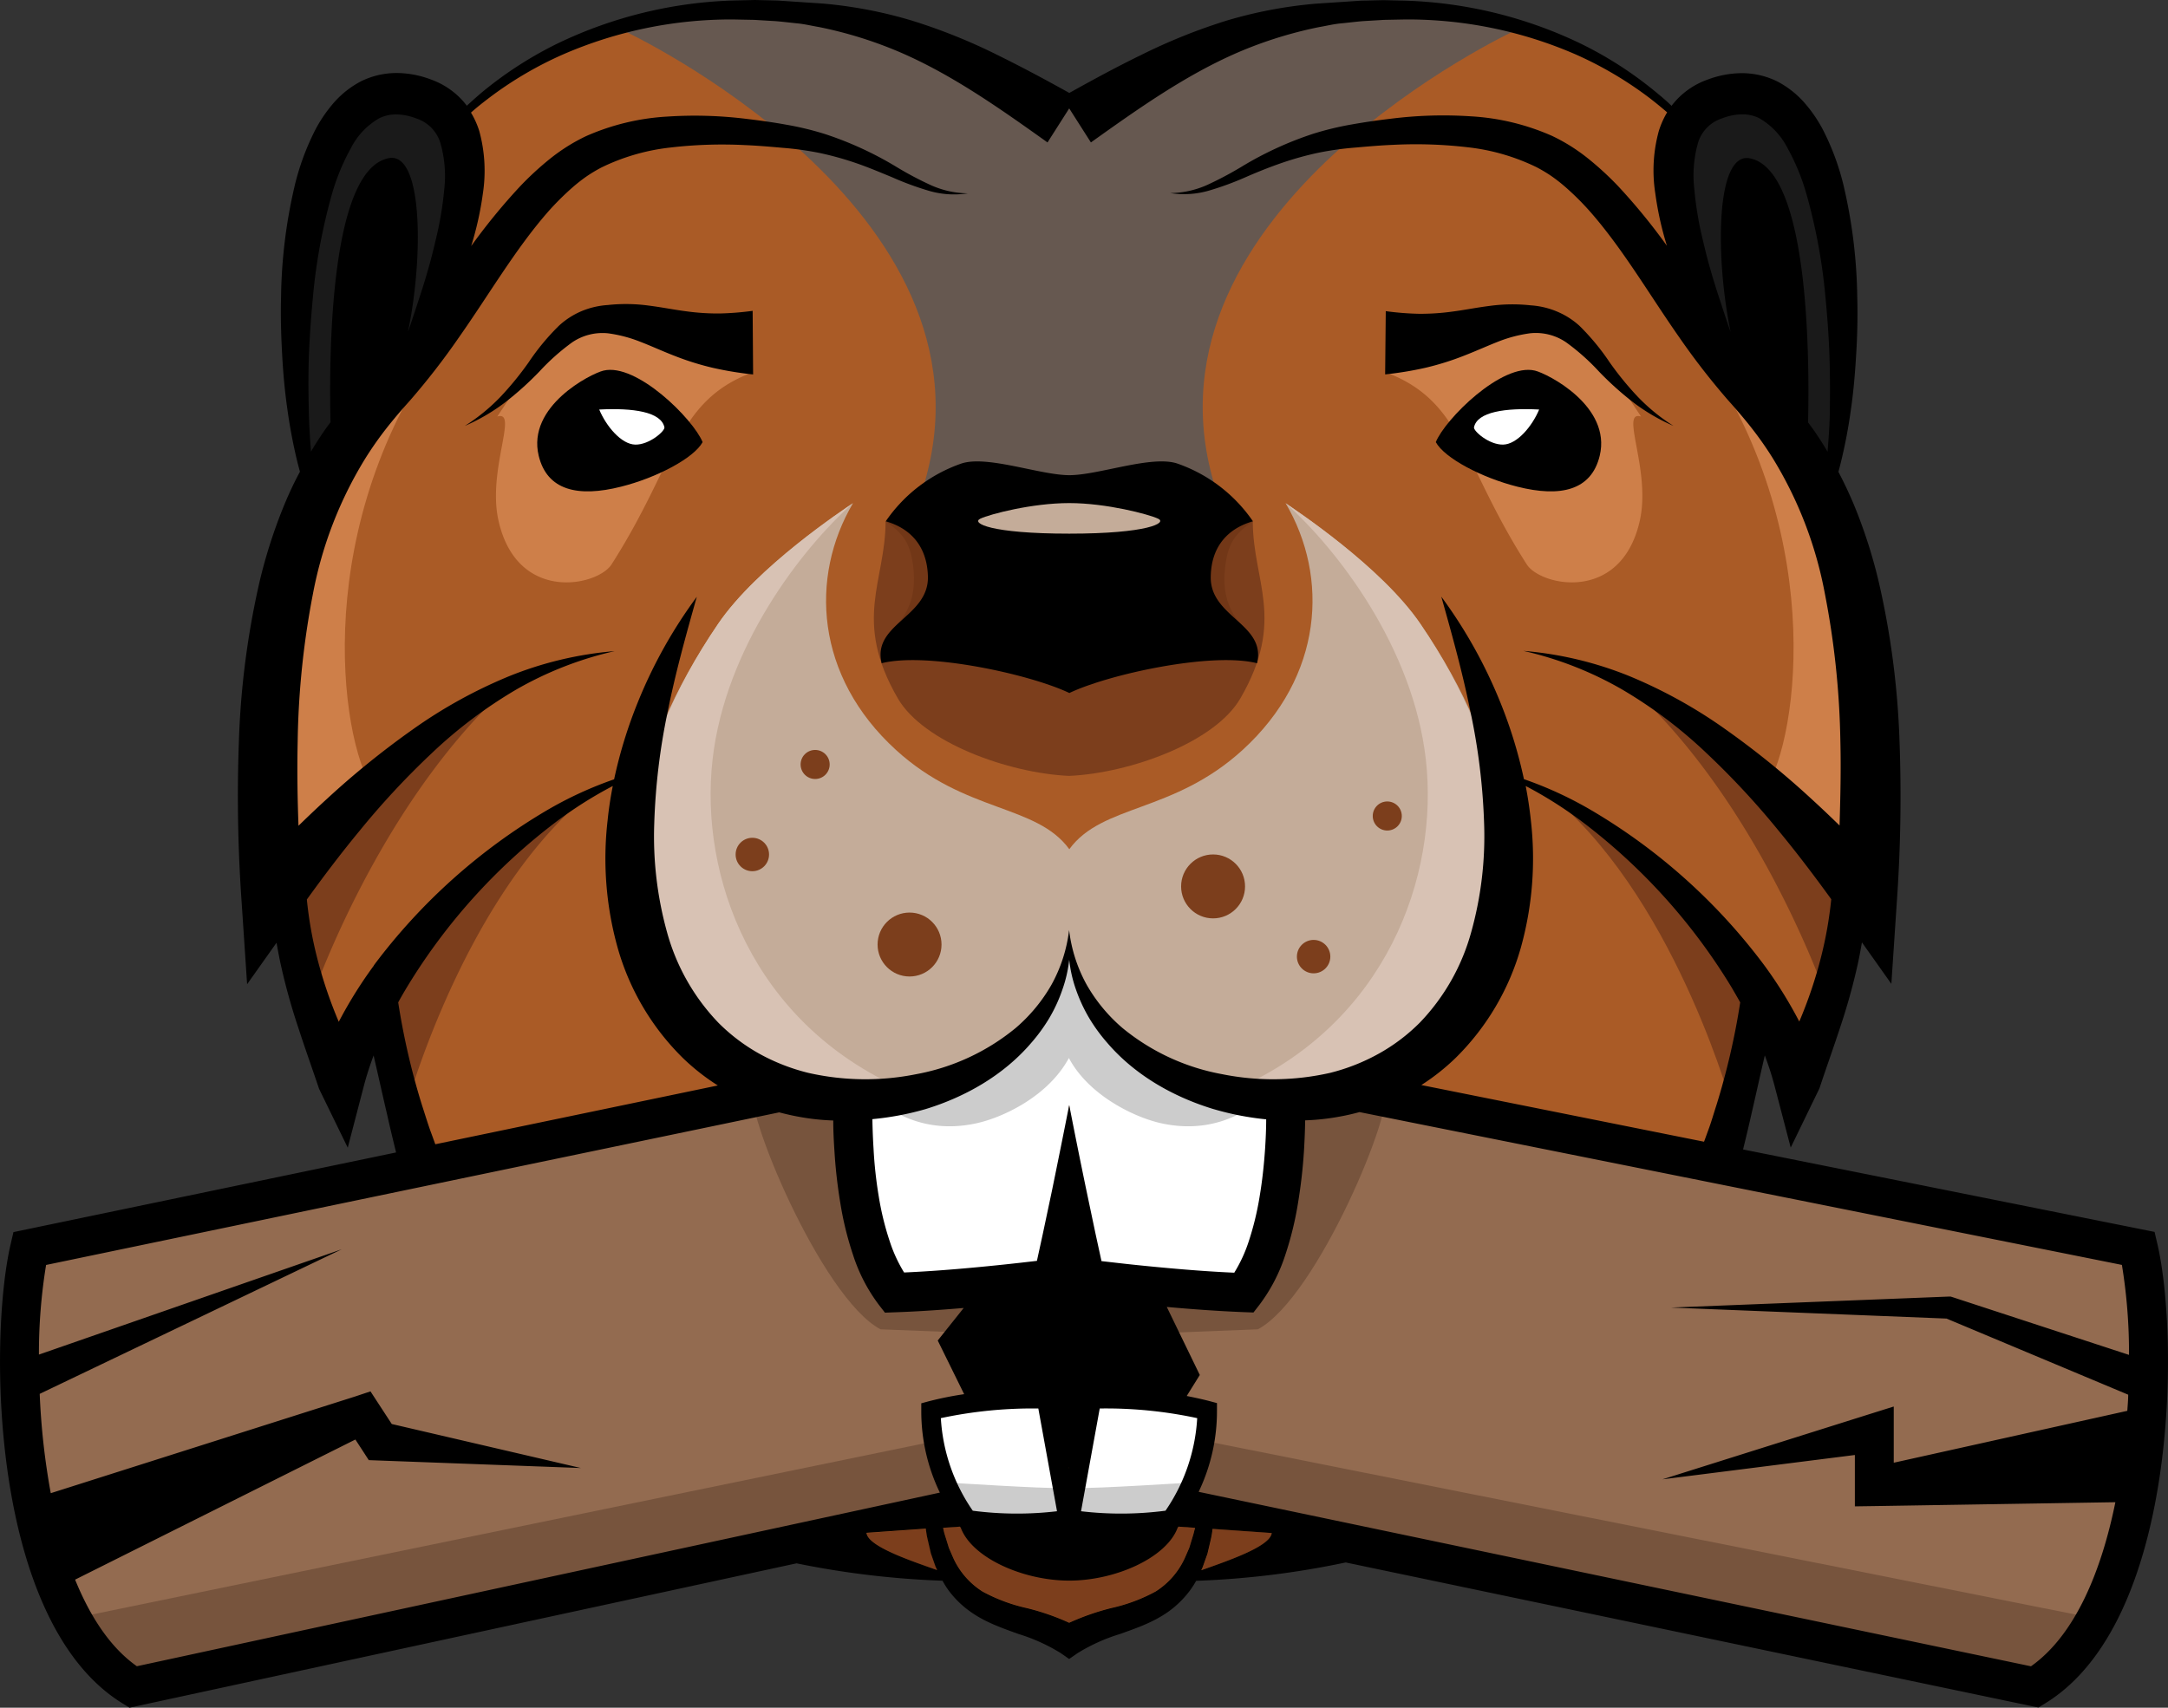
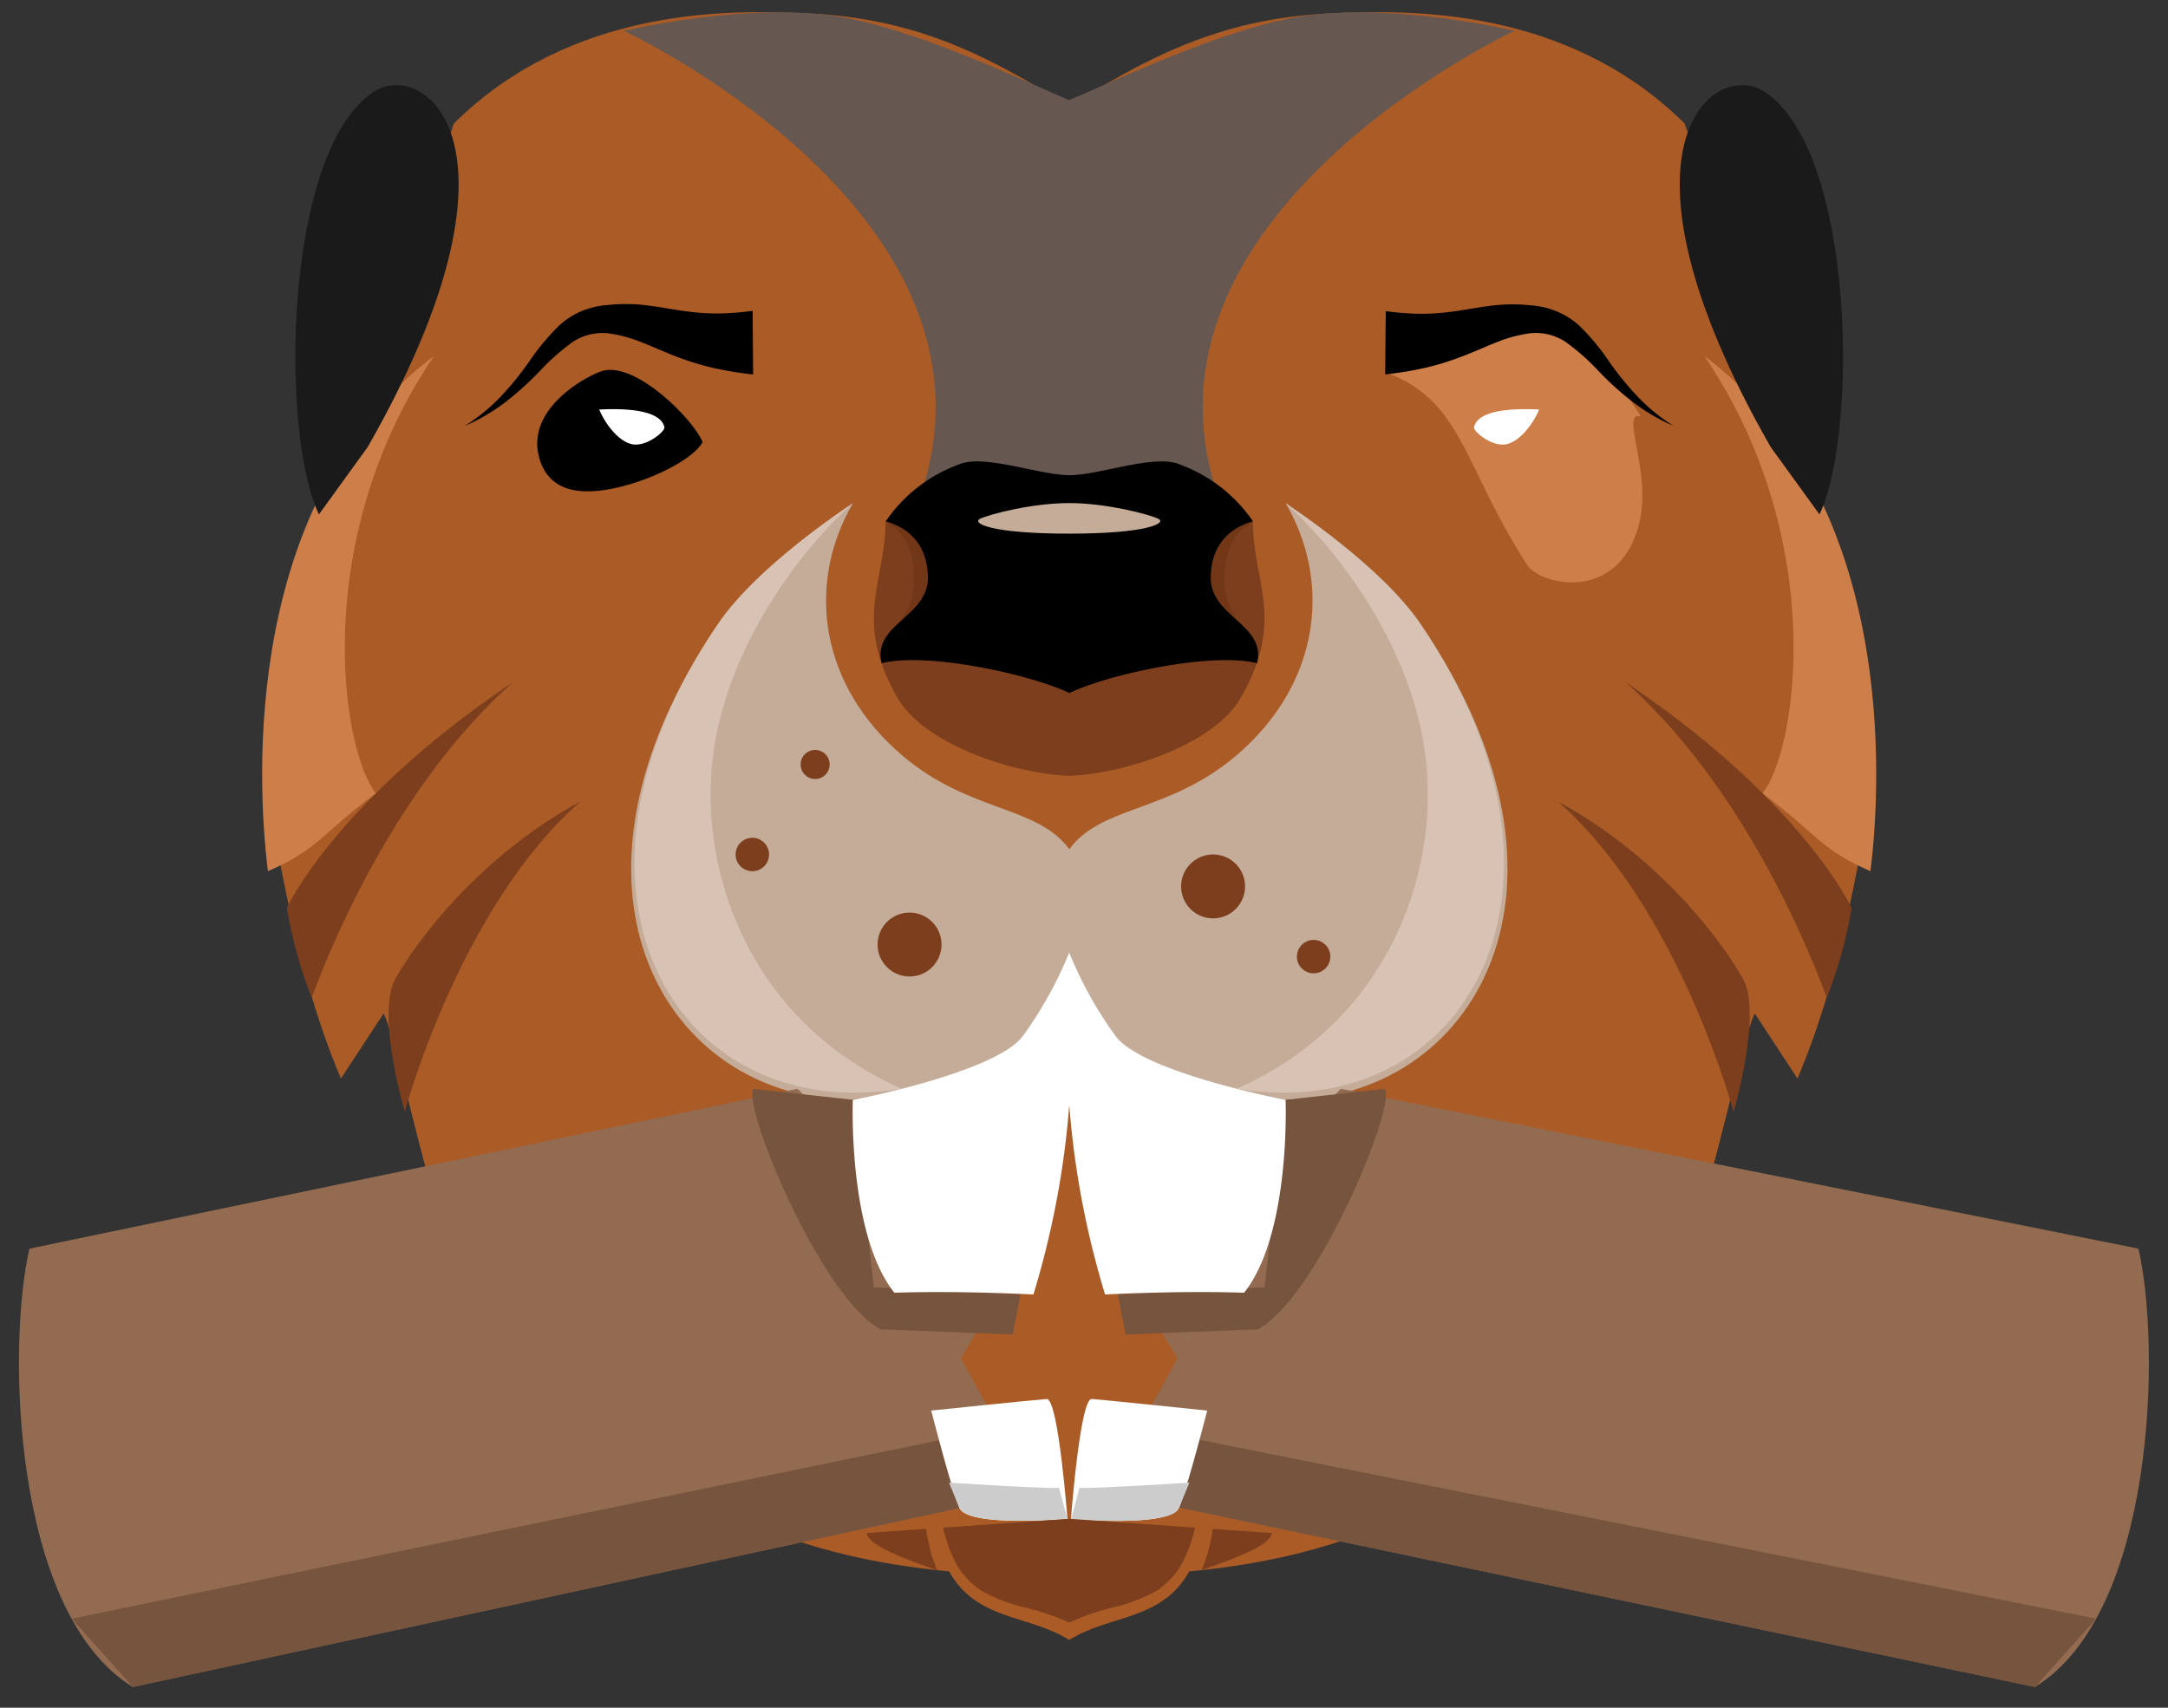
<svg xmlns="http://www.w3.org/2000/svg" id="Isolation_Mode" data-name="Isolation Mode" viewBox="0 0 417.7 329.09">
  <rect x="0" y="0" width="417.7" height="329.09" fill="#333333" stroke="none" />
  <defs>
    <style>.cls-2{fill:#7c3e1c}.cls-3{fill:#ce7f49}.cls-4{fill:#c4ac99}.cls-5{fill:#936b50}.cls-6{fill:#77543d}.cls-7{fill:#fff}.cls-8{fill:#ccc}.cls-10{fill:#d8c2b4}.cls-11{fill:#723717}.cls-12{fill:#1a1a1a}</style>
  </defs>
  <path d="M414.73 410.29c7.74-4.91 17.86-3.65 23.19-13.31v.09c56.69-5.33 73.28-35.41 97.86-69.32 2.62-3.63 8.82-34.36 11.05-38.18l8.22 12.53c5.24-12.44 8.09-24.16 10.42-35.11 7.3-34.21 4.55-50.32-6.18-73.6l-26-75.35c-22.79-22.56-53.17-21.83-67.23-21.26-19.17.77-32.86 6.24-51.32 18-18.47-11.75-32.16-17.22-51.33-18-14.06-.57-44.44-1.3-67.23 21.26l-26 75.35c-10.74 23.28-13.48 39.39-6.19 73.6 2.34 10.95 5.18 22.67 10.42 35.11l8.22-12.53c2.23 3.82 8.43 34.55 11.06 38.18 24.57 33.91 41.17 64 97.85 69.32V397c5.32 9.64 15.46 8.38 23.19 13.29Z" transform="translate(-208.73 -94.25)" fill="#aa5b26" />
  <path class="cls-2" d="m389 396.13-.87-2.48-.58-2.51a16.08 16.08 0 0 1-.39-2.27l-11.45.81c.31 2.6 8.47 5.34 13.62 7.18-.14-.25-.26-.49-.33-.73ZM442.38 388.88a16.08 16.08 0 0 1-.39 2.27l-.59 2.51-.88 2.48c-.09.24-.2.47-.31.7 5.16-1.84 13.25-4.57 13.57-7.16ZM320.55 248.71c-19.8 10.75-31.89 27.42-35.65 34.19s1.82 25.61 1.82 25.61 10.49-39.3 33.83-59.8ZM264 269.23a86.37 86.37 0 0 0 4.78 17.29c2.29-6.13 14.84-39.54 38.77-60.8-34.2 22.99-43.55 43.51-43.55 43.51Z" transform="translate(-208.73 -94.25)" />
  <path class="cls-3" d="M292.35 162.85c-36.77 27.5-34.23 81.42-32 99.29 10-4.39 10.24-7.22 20.82-15-6.49-7.92-13.09-48.44 11.18-84.29Z" transform="translate(-208.73 -94.25)" />
  <path class="cls-2" d="M508.9 248.71c19.81 10.75 31.9 27.42 35.65 34.19s-1.82 25.61-1.82 25.61-10.49-39.3-33.83-59.8Z" transform="translate(-208.73 -94.25)" />
  <path class="cls-3" d="M537.1 162.85c36.77 27.5 34.24 81.42 32 99.29-10-4.39-10.24-7.22-20.81-15 6.48-7.92 13.08-48.44-11.19-84.29Z" transform="translate(-208.73 -94.25)" />
  <path class="cls-4" d="M482.42 214.5c-7.56-11.08-24.2-22-26-23.29 8.39 14.27 7.27 33.37-8.29 47.57-13.4 12.22-27 10.38-33.38 19.12-6.39-8.74-20-6.9-33.39-19.12-15.56-14.2-16.68-33.3-8.28-47.57-1.82 1.26-18.47 12.21-26 23.29-34.84 51.14-10 91.71 26 91.71 17.57 0 34.42-8.19 41.69-20.06 7.27 11.87 24.12 20.06 41.69 20.06 35.98 0 60.81-40.57 25.96-91.71Z" transform="translate(-208.73 -94.25)" />
  <path class="cls-5" d="m428 343.43 7.59 12.57-14.17 25.74 179.38 37.6c23.26-14.25 24.27-65.87 19.93-84.47l-153.67-30.8" transform="translate(-208.73 -94.25)" />
  <path class="cls-6" d="M475.56 304.07c2.24 3.19-13 40.22-24.48 46.35l-25.5 1-1.47-7.74 28.25-1.36 4.06-36.12Z" transform="translate(-208.73 -94.25)" />
  <path class="cls-6" d="m215.49 274.35 188.38 37.58-11.79 13.17-179.38-37.6 2.79-13.15z" />
  <path class="cls-5" d="M401.43 343.43 393.86 356 408 381.75l-173.68 37.6c-23.25-14.25-24.26-65.87-19.92-84.47l148-30.81" transform="translate(-208.73 -94.25)" />
  <path class="cls-6" d="M353.89 304.07c-2.24 3.19 13 40.22 24.48 46.35l25.5 1 1.47-7.74-28.25-1.36-4-36.12Z" transform="translate(-208.73 -94.25)" />
  <path class="cls-7" d="M456.42 306.21S429.13 301 423.73 294a76.28 76.28 0 0 1-9-16.17 76.8 76.8 0 0 1-9 16.17c-5.41 7-32.69 12.23-32.69 12.23s-1 25.81 8 37.14c13-.42 26.79.34 26.79.34a169.64 169.64 0 0 0 6.91-36.5 170 170 0 0 0 6.9 36.5s13.76-.76 26.79-.34c9.02-11.37 7.99-37.16 7.99-37.16ZM435.88 384.82c1.62-3.84 5.44-18.74 5.44-18.74s-20-2.08-22.25-2.23-4 23.1-4 23.1 19.19 1.71 20.81-2.13Z" transform="translate(-208.73 -94.25)" />
  <path class="cls-8" d="m435.88 384.82 2-4.85s-18.93 1.21-21.18 1l-1.6 6.03s19.16 1.66 20.78-2.18Z" transform="translate(-208.73 -94.25)" />
  <path class="cls-6" d="M196.5 274.35 13.83 311.93l11.79 13.17 173.68-37.6-2.8-13.15z" />
  <path class="cls-7" d="M393.57 384.82c-1.61-3.84-5.43-18.74-5.43-18.74s20-2.08 22.25-2.23 4 23.1 4 23.1-19.2 1.71-20.82-2.13Z" transform="translate(-208.73 -94.25)" />
  <path class="cls-8" d="m393.57 384.82-2-4.85s18.93 1.21 21.19 1l1.63 5.93s-19.2 1.76-20.82-2.08Z" transform="translate(-208.73 -94.25)" />
  <path class="cls-2" d="m390.87 390.32.68 2.2.9 2.07a15 15 0 0 0 5.59 6.34 32.69 32.69 0 0 0 8.48 3.17 46 46 0 0 1 8.2 2.84 47.34 47.34 0 0 1 8.21-2.86 32.4 32.4 0 0 0 8.46-3.17 15 15 0 0 0 5.57-6.34l.9-2.06.67-2.2a11.68 11.68 0 0 0 .43-1.67l-24.23-1.7-24.29 1.7a11.82 11.82 0 0 0 .43 1.68Z" transform="translate(-208.73 -94.25)" />
-   <path class="cls-8" d="M427.1 296.92a78.4 78.4 0 0 1-12-15.89l-.4-3.22-.4 3.22a78.4 78.4 0 0 1-12 15.89c-8.06 8.41-24.55 9.08-24.55 9.08s7 7.35 19.05 4.73c5.23-1.13 13.9-5.24 17.87-12.59 3.82 7.2 12.63 11.46 17.86 12.59 12.07 2.62 19.05-4.73 19.05-4.73s-16.43-.67-24.48-9.08Z" transform="translate(-208.73 -94.25)" />
  <path d="M500.49 100.2s-21.71-5.28-39.61-3c-15.15 1.91-37.37 12.65-46.15 16.35-8.78-3.7-31-14.44-46.15-16.35-17.91-2.26-39.62 3-39.62 3s73.29 34.19 57.92 87h55.69c-15.37-52.81 57.92-87 57.92-87Z" transform="translate(-208.73 -94.25)" fill="#665850" />
  <path class="cls-10" d="M373.06 191.21c-1.82 1.26-18.47 12.21-26 23.29-34.84 51.14-8.53 96.8 35.4 89.57-28.76-12.71-39-40.92-36.44-63.47 2.45-21.6 17.13-40.6 27.04-49.39Z" transform="translate(-208.73 -94.25)" />
  <path class="cls-2" d="m450.1 194.71-35.37-5.14-35.38 5.14c0 11.61-6.4 19 2.36 34.12 4.9 8.47 21.28 14.42 33 14.94 11.73-.52 28.12-6.47 33-14.94 8.79-15.16 2.39-22.51 2.39-34.12Z" transform="translate(-208.73 -94.25)" />
  <path class="cls-11" d="M379.35 194.71c3.5 2.45 4.9 4.28 5.39 9.37.42 4.43-.74 7.79-3 10.35s7.91-3.84 7.91-3.84l1.82-9-3.78-5.74Z" transform="translate(-208.73 -94.25)" />
-   <path class="cls-3" d="M353.45 166.1c-14.59 5.62-14.48 17.52-26.9 36.92-2.67 4.17-18.14 7.52-21.76-8.37-2.23-9.79 3.92-21.43-.25-20.13L314.82 159a29.14 29.14 0 0 1 11-3.18c6.28-.51 27.63 10.28 27.63 10.28Z" transform="translate(-208.73 -94.25)" />
  <path d="M353.83 166.41a67.09 67.09 0 0 1-7.78-1.28 53.45 53.45 0 0 1-7.45-2.34c-2.37-.92-4.5-1.91-6.54-2.69a26.23 26.23 0 0 0-6.2-1.62 10.38 10.38 0 0 0-6.9 1.75 42.61 42.61 0 0 0-6.31 5.62 61.29 61.29 0 0 1-6.68 6 37.37 37.37 0 0 1-7.69 4.48 36.55 36.55 0 0 0 6.78-5.51 59.81 59.81 0 0 0 5.51-6.73 44.88 44.88 0 0 1 5.86-7.08 15.15 15.15 0 0 1 4.3-2.78 15.74 15.74 0 0 1 5.11-1.2 32.38 32.38 0 0 1 7.87.11c2.56.32 4.94.81 7.15 1.09a44.92 44.92 0 0 0 6.48.43 55.53 55.53 0 0 0 6.4-.51Z" transform="translate(-208.73 -94.25)" />
  <path d="M325 165.67c-2.44.59-14.79 6.84-12.48 16.41 1.61 6.66 7.52 8.07 15.89 5.95 6.81-1.71 14-5.48 15.69-8.58-1.82-4.45-12.72-15.32-19.1-13.78Z" transform="translate(-208.73 -94.25)" />
  <circle class="cls-2" cx="175.24" cy="182.02" r="6.16" />
  <circle class="cls-2" cx="144.95" cy="164.67" r="3.22" />
  <circle class="cls-2" cx="157.05" cy="147.32" r="2.8" />
  <path class="cls-7" d="M324.18 173.17c1.33 3.19 4.24 6.71 6.95 6.76s5.76-2.64 5.61-3.34c-.64-2.97-6-3.76-12.56-3.42Z" transform="translate(-208.73 -94.25)" />
  <path class="cls-12" d="M279.59 180.37c33-57.84 11-74.82 1.18-68.46-17.36 11.29-18.14 65.57-10.6 81.48" transform="translate(-208.73 -94.25)" />
  <path class="cls-10" d="M456.4 191.21c1.82 1.26 18.46 12.21 26 23.29 34.85 51.14 8.53 96.8-35.4 89.57 28.77-12.71 39-40.92 36.44-63.47C481 219 466.31 200 456.4 191.21Z" transform="translate(-208.73 -94.25)" />
  <path class="cls-11" d="M450.1 194.71c-3.49 2.45-4.89 4.28-5.38 9.37-.43 4.43.73 7.79 3 10.35s-7.91-3.84-7.91-3.84l-1.82-9 3.78-5.74Z" transform="translate(-208.73 -94.25)" />
  <path class="cls-2" d="M565.47 269.23a85.61 85.61 0 0 1-4.78 17.29c-2.28-6.13-14.84-39.54-38.77-60.8 34.19 22.99 43.55 43.51 43.55 43.51Z" transform="translate(-208.73 -94.25)" />
  <path d="M442 205.43c.08-6.16 3.62-9.44 8.13-10.72a29.31 29.31 0 0 0-14.51-11.11c-4.93-1.71-15.2 2.22-20.86 2.22s-15.93-3.93-20.87-2.22a29.31 29.31 0 0 0-14.51 11.11c4.51 1.28 8 4.56 8.13 10.72.11 7.76-10.75 9.07-8.92 16.63 8.71-2.2 28.54 2.1 36.17 5.74 7.62-3.64 27.45-7.94 36.16-5.74 1.81-7.56-9.05-8.87-8.92-16.63Z" transform="translate(-208.73 -94.25)" />
  <path class="cls-3" d="M476 166.1c14.58 5.62 14.47 17.52 26.89 36.92 2.67 4.17 18.15 7.52 21.76-8.37 2.23-9.79-3.91-21.43.25-20.13L514.63 159a29.14 29.14 0 0 0-11-3.18c-6.27-.51-27.63 10.28-27.63 10.28Z" transform="translate(-208.73 -94.25)" />
  <path d="M475.72 154.21a55.18 55.18 0 0 0 6.4.51 44.78 44.78 0 0 0 6.47-.43c2.21-.28 4.59-.77 7.16-1.09a32.37 32.37 0 0 1 7.87-.11 15.74 15.74 0 0 1 5.1 1.2A15.15 15.15 0 0 1 513 157a44.88 44.88 0 0 1 5.86 7.08 59.81 59.81 0 0 0 5.51 6.73 36.55 36.55 0 0 0 6.78 5.51 37.3 37.3 0 0 1-7.68-4.48 60.38 60.38 0 0 1-6.68-6 42.17 42.17 0 0 0-6.32-5.62 10.35 10.35 0 0 0-6.9-1.75 26.23 26.23 0 0 0-6.2 1.62c-2 .78-4.17 1.77-6.53 2.69a54 54 0 0 1-7.46 2.34 66.74 66.74 0 0 1-7.78 1.28Z" transform="translate(-208.73 -94.25)" />
-   <path d="M504.47 165.67c2.43.59 14.78 6.84 12.47 16.41-1.61 6.66-7.51 8.07-15.89 5.95-6.8-1.71-14-5.48-15.69-8.58 1.81-4.45 12.72-15.32 19.11-13.78Z" transform="translate(-208.73 -94.25)" />
  <circle class="cls-2" cx="233.72" cy="170.82" r="6.16" />
  <circle class="cls-2" cx="253.09" cy="184.35" r="3.22" />
-   <circle class="cls-2" cx="267.28" cy="157.25" r="2.8" />
  <path class="cls-7" d="M505.27 173.17c-1.33 3.19-4.23 6.71-6.95 6.76s-5.75-2.64-5.6-3.34c.63-2.97 6-3.76 12.55-3.42Z" transform="translate(-208.73 -94.25)" />
  <path class="cls-12" d="M549.86 180.37c-33-57.84-11-74.82-1.18-68.46 17.36 11.29 18.15 65.57 10.61 81.48" transform="translate(-208.73 -94.25)" />
  <path class="cls-4" d="M431.85 194.2c-1.81-.84-9.91-3-17.12-3s-15.31 2.15-17.12 3 1.93 2.89 17.12 2.89 18.93-2.09 17.12-2.89Z" transform="translate(-208.73 -94.25)" />
-   <path d="m624.39 334-.55-2.35-79.28-15.89c.55-2.24 1.09-4.48 1.59-6.72.88-3.81 1.72-7.62 2.6-11.41.71 1.91 1.34 3.83 1.85 5.77l3.14 12 5.53-11.4c1.3-3.94 2.71-7.83 4-11.78a121.2 121.2 0 0 0 3.35-12c.32-1.45.59-2.91.84-4.37l5.67 8 1.1-16.48a288.49 288.49 0 0 0 .47-30.37 160.14 160.14 0 0 0-4-30.62 97.9 97.9 0 0 0-4.84-15 81.4 81.4 0 0 0-2.93-6.2c.15-.56.3-1.13.44-1.69a99.88 99.88 0 0 0 2-10.55c.51-3.55.79-7.11 1-10.69s.29-7.16.19-10.76a99.55 99.55 0 0 0-2.67-21.64 48.42 48.42 0 0 0-4-10.71 26.8 26.8 0 0 0-3.5-5.08 18.07 18.07 0 0 0-5.3-4.15 15.47 15.47 0 0 0-6.89-1.56 18.93 18.93 0 0 0-6.5 1.25 15 15 0 0 0-5.92 3.86 13.75 13.75 0 0 0-1 1.19c-1-1-2.09-1.89-3.18-2.79a73 73 0 0 0-14.52-9.3 84.06 84.06 0 0 0-33.47-8.18l-4.34-.1-4.34.1-8.68.58A85.36 85.36 0 0 0 445 98.24a110.9 110.9 0 0 0-16.36 6.58c-4.75 2.31-9.35 4.81-13.89 7.34-4.54-2.53-9.15-5-13.9-7.34a110.46 110.46 0 0 0-16.36-6.58 85.36 85.36 0 0 0-17.3-3.31l-8.68-.58-4.34-.1-4.34.1a84.06 84.06 0 0 0-33.47 8.18 73.63 73.63 0 0 0-14.52 9.3c-1.08.9-2.14 1.84-3.17 2.8a14 14 0 0 0-1-1.2 15.08 15.08 0 0 0-5.91-3.86 19 19 0 0 0-6.51-1.25 15.53 15.53 0 0 0-6.89 1.56 18.07 18.07 0 0 0-5.3 4.15 27.27 27.27 0 0 0-3.5 5.08 48.38 48.38 0 0 0-4 10.71 99 99 0 0 0-2.68 21.64c-.1 3.6 0 7.18.19 10.76s.49 7.14 1 10.69a102.49 102.49 0 0 0 2 10.55c.15.56.29 1.13.45 1.69q-1.61 3-2.94 6.2a99 99 0 0 0-4.84 15 160.92 160.92 0 0 0-3.98 30.65 288.5 288.5 0 0 0 .48 30.44l1.1 16.48 5.67-8c.25 1.46.53 2.92.85 4.37a121.15 121.15 0 0 0 3.34 12c1.28 3.95 2.68 7.84 4 11.78l5.53 11.35 3.13-12c.51-1.94 1.14-3.86 1.85-5.77.88 3.79 1.72 7.6 2.61 11.41.54 2.43 1.13 4.85 1.72 7.28l-73.72 15.35-.54 2.33c-4.23 18.15-4 72.84 21.62 88.53l1.28.79 128.52-27.82a169.79 169.79 0 0 0 28.12 3.35 16.38 16.38 0 0 0 1.27 2 18.68 18.68 0 0 0 3.94 3.85c3 2.18 6.37 3.3 9.42 4.41a34.89 34.89 0 0 1 8.18 3.71l1.59 1.11 1.6-1.11a34.78 34.78 0 0 1 8.19-3.7c3.05-1.1 6.43-2.22 9.44-4.39a19 19 0 0 0 3.94-3.86 16.86 16.86 0 0 0 1.3-2 167.84 167.84 0 0 0 28.81-3.54L600 423l1.46.3 1.28-.78c25.63-15.66 25.87-70.35 21.65-88.52Zm-88.55-212.1a7.12 7.12 0 0 1 4.64-4.83 11.19 11.19 0 0 1 3.8-.79 7.39 7.39 0 0 1 3.33.71 13.92 13.92 0 0 1 5.54 5.84 42 42 0 0 1 3.65 8.92 109.11 109.11 0 0 1 3.66 20.06c.33 3.43.58 6.88.72 10.35s.14 6.93.11 10.41c0 2.91-.22 5.82-.45 8.73a64.48 64.48 0 0 0-2.52-3.95c-.4-.58-.82-1.14-1.24-1.7.32-13.72 0-48.74-11.23-50.89-6.61-1.27-6.64 19.13-3.69 33.48-.9-2.57-1.73-5.15-2.57-7.71-1.06-3.29-2-6.6-2.75-9.91a64.8 64.8 0 0 1-1.66-9.82 23 23 0 0 1 .66-8.88Zm-267.57 40.28q.23-5.2.72-10.35a109.11 109.11 0 0 1 3.66-20.06 42 42 0 0 1 3.66-8.92 13.86 13.86 0 0 1 5.54-5.84 7.35 7.35 0 0 1 3.32-.71 11.14 11.14 0 0 1 3.8.79 7.12 7.12 0 0 1 4.64 4.83 23 23 0 0 1 .71 8.85 66.11 66.11 0 0 1-1.67 9.82c-.75 3.31-1.69 6.62-2.75 9.91-.84 2.56-1.67 5.15-2.57 7.71 3-14.35 2.92-34.75-3.69-33.48-11.25 2.15-11.55 37.17-11.23 50.89-.41.56-.84 1.12-1.24 1.7a64.48 64.48 0 0 0-2.52 3.95c-.23-2.91-.4-5.82-.44-8.73-.08-3.43-.08-6.9.06-10.36Zm12.5 118.13a83.91 83.91 0 0 0-6.77 10.85 86 86 0 0 1-4.23-12.57 75.28 75.28 0 0 1-1.92-11c3.25-4.5 6.6-8.93 10.13-13.2a154 154 0 0 1 13.85-14.91 89.57 89.57 0 0 1 16.2-12.25 68.14 68.14 0 0 1 19.12-7.5 69.42 69.42 0 0 0-20.4 4.86 93.48 93.48 0 0 0-18.61 10.31 164.16 164.16 0 0 0-16.54 13.41c-1.82 1.66-3.6 3.36-5.36 5.07-.2-5.37-.28-10.74-.16-16.09a161.8 161.8 0 0 1 2.95-28.64 76.82 76.82 0 0 1 10.05-26 67.86 67.86 0 0 1 4-5.73c.73-.93 1.47-1.84 2.24-2.75s1.53-1.76 2.43-2.77a138.6 138.6 0 0 0 9.44-12.19c5.82-8.29 10.81-16.89 17-24a53.23 53.23 0 0 1 4.93-4.92 32.09 32.09 0 0 1 2.64-2.06 28.8 28.8 0 0 1 2.84-1.7 40.3 40.3 0 0 1 13.2-3.84 86.32 86.32 0 0 1 14.42-.48c2.43.1 4.88.31 7.32.53a58.62 58.62 0 0 1 7.15 1 59.86 59.86 0 0 1 7 1.95c2.3.79 4.57 1.75 6.88 2.7a57.75 57.75 0 0 0 7.1 2.62 17.18 17.18 0 0 0 7.53.5 17.94 17.94 0 0 1-7.15-1.59 66 66 0 0 1-6.53-3.46 66.63 66.63 0 0 0-13.85-6.38 57.79 57.79 0 0 0-7.51-1.81c-2.48-.45-5-.8-7.52-1.1a80.75 80.75 0 0 0-15.42-.45 44.93 44.93 0 0 0-15.54 3.75 35.76 35.76 0 0 0-3.65 2 37.34 37.34 0 0 0-3.36 2.4 58.81 58.81 0 0 0-5.84 5.4 117.62 117.62 0 0 0-9.32 11.4 62.3 62.3 0 0 0 2.25-10.1 29 29 0 0 0-.69-12.07 16.24 16.24 0 0 0-1.6-3.55c1.11-1 2.23-1.87 3.38-2.75a70.91 70.91 0 0 1 14.45-8.5 81.2 81.2 0 0 1 32.6-6.7l4.18.08 4.17.25c1.39.12 2.77.29 4.16.43s2.74.47 4.11.7a79.61 79.61 0 0 1 15.71 4.9c10 4.33 19.13 10.78 28.32 17.34l4.18-6.56 4.18 6.56c9.19-6.56 18.28-13 28.31-17.34a79.61 79.61 0 0 1 15.71-4.9c1.37-.23 2.73-.57 4.12-.7s2.77-.31 4.15-.43l4.18-.25 4.17-.08a81.25 81.25 0 0 1 32.56 6.65 71.45 71.45 0 0 1 14.45 8.5c1.14.88 2.27 1.8 3.37 2.75a16.68 16.68 0 0 0-1.59 3.55 28.62 28.62 0 0 0-.69 12.07 62.28 62.28 0 0 0 2.24 10.1 116 116 0 0 0-9.31-11.4 58.93 58.93 0 0 0-5.85-5.4 36 36 0 0 0-3.36-2.4 34.73 34.73 0 0 0-3.65-2 44.93 44.93 0 0 0-15.54-3.75 80.8 80.8 0 0 0-15.42.45c-2.52.3-5 .65-7.52 1.1a57.79 57.79 0 0 0-7.51 1.81 66.55 66.55 0 0 0-13.84 6.38 68.31 68.31 0 0 1-6.53 3.46 18 18 0 0 1-7.15 1.59 17.14 17.14 0 0 0 7.52-.5 57.9 57.9 0 0 0 7.11-2.62c2.3-1 4.57-1.91 6.87-2.7a60.57 60.57 0 0 1 7-1.95 58.46 58.46 0 0 1 7.14-1c2.45-.22 4.89-.43 7.32-.53a86.32 86.32 0 0 1 14.42.48 40.3 40.3 0 0 1 13.2 3.84 28.8 28.8 0 0 1 2.84 1.7 32.09 32.09 0 0 1 2.64 2.06 52 52 0 0 1 4.93 4.92c6.22 7.11 11.21 15.71 17 24a138.73 138.73 0 0 0 9.45 12.19c.89 1 1.65 1.86 2.42 2.77s1.52 1.82 2.24 2.75a65.63 65.63 0 0 1 4 5.73 76.62 76.62 0 0 1 10 26 161.8 161.8 0 0 1 3 28.64c.13 5.35 0 10.72-.16 16.09-1.76-1.71-3.54-3.41-5.36-5.07a164.16 164.16 0 0 0-16.54-13.41 93.69 93.69 0 0 0-18.6-10.31 69.48 69.48 0 0 0-20.41-4.86 68.14 68.14 0 0 1 19.12 7.5 88.88 88.88 0 0 1 16.2 12.25 154 154 0 0 1 13.85 14.91c3.53 4.27 6.88 8.7 10.14 13.2a76.67 76.67 0 0 1-1.93 11 84.81 84.81 0 0 1-4.23 12.57 82.83 82.83 0 0 0-6.75-10.85 113.24 113.24 0 0 0-33.3-29.86 72.77 72.77 0 0 0-13-6 89 89 0 0 0-4.6-14.93 92.82 92.82 0 0 0-11.32-20.24c2.09 7.42 4.11 14.7 5.58 22a122.36 122.36 0 0 1 2.67 21.77 68.7 68.7 0 0 1-2.48 20.85 40.67 40.67 0 0 1-9.88 17.44 35.42 35.42 0 0 1-7.92 6A38.37 38.37 0 0 1 465 301a49.69 49.69 0 0 1-20.83.25 42.1 42.1 0 0 1-19.17-8.89 31.56 31.56 0 0 1-6.88-8.3 28.67 28.67 0 0 1-3.41-10.59 28.68 28.68 0 0 1-3.42 10.59 31.56 31.56 0 0 1-6.88 8.3 42.1 42.1 0 0 1-19.13 8.89 49.69 49.69 0 0 1-20.83-.25 38.53 38.53 0 0 1-9.41-3.68 35.65 35.65 0 0 1-7.92-6 40.77 40.77 0 0 1-9.88-17.44 69 69 0 0 1-2.46-20.88 123.32 123.32 0 0 1 2.62-21.74c1.46-7.29 3.48-14.57 5.58-22a92.44 92.44 0 0 0-11.33 20.24 89 89 0 0 0-4.6 14.93 72.77 72.77 0 0 0-13 6 113.58 113.58 0 0 0-33.3 29.86Zm222.91-27.91a77.9 77.9 0 0 0-1-6.68 78.77 78.77 0 0 1 11.15 7.09 114.12 114.12 0 0 1 28.52 31.72c.58 1 1.12 1.92 1.66 2.89a137.48 137.48 0 0 1-4.59 19.83c-.54 1.65-1 3.31-1.62 4.94-.25.69-.5 1.39-.76 2.08l-54.47-10.92a41.85 41.85 0 0 0 6.55-5.17 48.31 48.31 0 0 0 12.69-21.54 64 64 0 0 0 1.87-24.24Zm-88.95 54.79q-1.64 8.31-3.34 16.59l-1.74 8.22-1.14 5.23c-4.16.49-8.35.94-12.52 1.32-4.37.4-8.73.73-13.07.92a27.74 27.74 0 0 1-2.74-5.92 55.08 55.08 0 0 1-2.15-8.77c-.5-3-.84-6.11-1-9.21-.12-1.87-.19-3.77-.22-5.65A55.44 55.44 0 0 0 387 308c7.74-2.36 15.06-6.55 20.34-12.69a33 33 0 0 0 3.55-4.86 29.45 29.45 0 0 0 2.51-5.45 25.52 25.52 0 0 0 1.33-5.8 25.5 25.5 0 0 0 1.32 5.8 30.83 30.83 0 0 0 2.51 5.41 33 33 0 0 0 3.55 4.86c5.28 6.14 12.61 10.33 20.35 12.69a55.5 55.5 0 0 0 10.22 2c0 1.88-.09 3.78-.21 5.65-.21 3.1-.54 6.19-1.05 9.21a56.17 56.17 0 0 1-2.14 8.77 27.76 27.76 0 0 1-2.75 5.92c-4.33-.19-8.7-.52-13.07-.92q-3.78-.34-7.56-.75l-4.95-.56-1.15-5.28-1.74-8.27q-1.71-8.22-3.33-16.54Zm0 69.79v.24l-.05-.24.05.13Zm-87.07-100.34a48.2 48.2 0 0 0 12.68 21.54 41.82 41.82 0 0 0 6.69 5.25l-54.43 11.33c-.31-.85-.62-1.71-.94-2.57-.58-1.63-1.08-3.29-1.62-4.94a137.48 137.48 0 0 1-4.59-19.83c.54-1 1.09-1.94 1.66-2.89a114.12 114.12 0 0 1 28.52-31.72 78.87 78.87 0 0 1 11.16-7.09c-.43 2.2-.78 4.43-1 6.68a63.79 63.79 0 0 0 1.87 24.24Zm48 113 11.45-.81a16.08 16.08 0 0 0 .39 2.27l.58 2.51.87 2.48c.1.24.22.48.33.73-5.13-1.82-13.28-4.54-13.6-7.14ZM235.1 415.35c-5.15-3.63-9-9.58-11.9-16.69l54-27 1.53 2.35 1.05 1.62 1.6.06 39.26 1.46-36.43-8.48-2.55-3.91-1.55-2.38-3 1-58.6 18.62a137.19 137.19 0 0 1-2.13-19.14L274.57 335l-58.34 20.29a105.4 105.4 0 0 1 1.38-17.27l141.25-29.41c1.27.34 2.55.63 3.83.86a44.27 44.27 0 0 0 6.58.71c0 2 .1 3.92.23 5.89a96.87 96.87 0 0 0 1.13 10 62.1 62.1 0 0 0 2.45 10 32.44 32.44 0 0 0 5 9.66l1.15 1.48 1.91-.07c4.46-.15 8.87-.46 13.26-.83l-5 6.27 5.09 10.34a64.18 64.18 0 0 0-6.89 1.39l-1.37.37v1.42a36 36 0 0 0 3.58 15.79ZM390 367.54a84.51 84.51 0 0 1 18.78-1.86l3.6 19.8a65.73 65.73 0 0 1-16.23-.1 34.86 34.86 0 0 1-6.15-17.84Zm48.81 21.7v.1c-.08.33-.17.65-.28 1l-.67 2.2-.9 2.06a15 15 0 0 1-5.57 6.34 32.4 32.4 0 0 1-8.46 3.17 47.34 47.34 0 0 0-8.21 2.86 46 46 0 0 0-8.2-2.84 32.69 32.69 0 0 1-8.48-3.17 15 15 0 0 1-5.59-6.34l-.9-2.07-.68-2.2a11.82 11.82 0 0 1-.43-1.68l3.24-.22.16.21c2.15 5.8 12 10.19 20.89 10.19s18.73-4.39 20.89-10.19l.15-.21 3.19.22c0 .2-.09.4-.13.6Zm-5.56-3.86a65.8 65.8 0 0 1-16.24.1l3.6-19.8a83.35 83.35 0 0 1 18.78 1.86 35 35 0 0 1-6.11 17.84Zm6.93 11.46c.11-.23.22-.46.31-.7l.88-2.48.59-2.51a16.08 16.08 0 0 0 .39-2.27l11.4.8c-.29 2.59-8.38 5.32-13.54 7.16Zm143.58-48.49 35 14.67c0 1-.1 2.06-.17 3.11l-45 10V365.3l-4.56 1.43-40 12.6 37.07-4.69v9.9l4.19-.06 46-.74c-2.72 13.4-7.79 25.64-16.26 31.62l-160.36-33.62a36 36 0 0 0 3.53-15.68v-1.42l-1.38-.37c-1.48-.39-3-.71-4.45-1l2.52-4.05-6.36-13.11c4.9.44 9.81.8 14.79 1l1.91.07 1.15-1.48a32.71 32.71 0 0 0 5-9.66 63.14 63.14 0 0 0 2.44-10 99.77 99.77 0 0 0 1.14-10c.12-2 .2-3.92.23-5.89a44.28 44.28 0 0 0 6.57-.71c1.31-.23 2.61-.53 3.9-.88l146.89 29.45a105.25 105.25 0 0 1 1.37 17.34L585 344.25l-.45-.14h-.3l-53.58 2.12Z" transform="translate(-208.73 -94.25)" />
</svg>